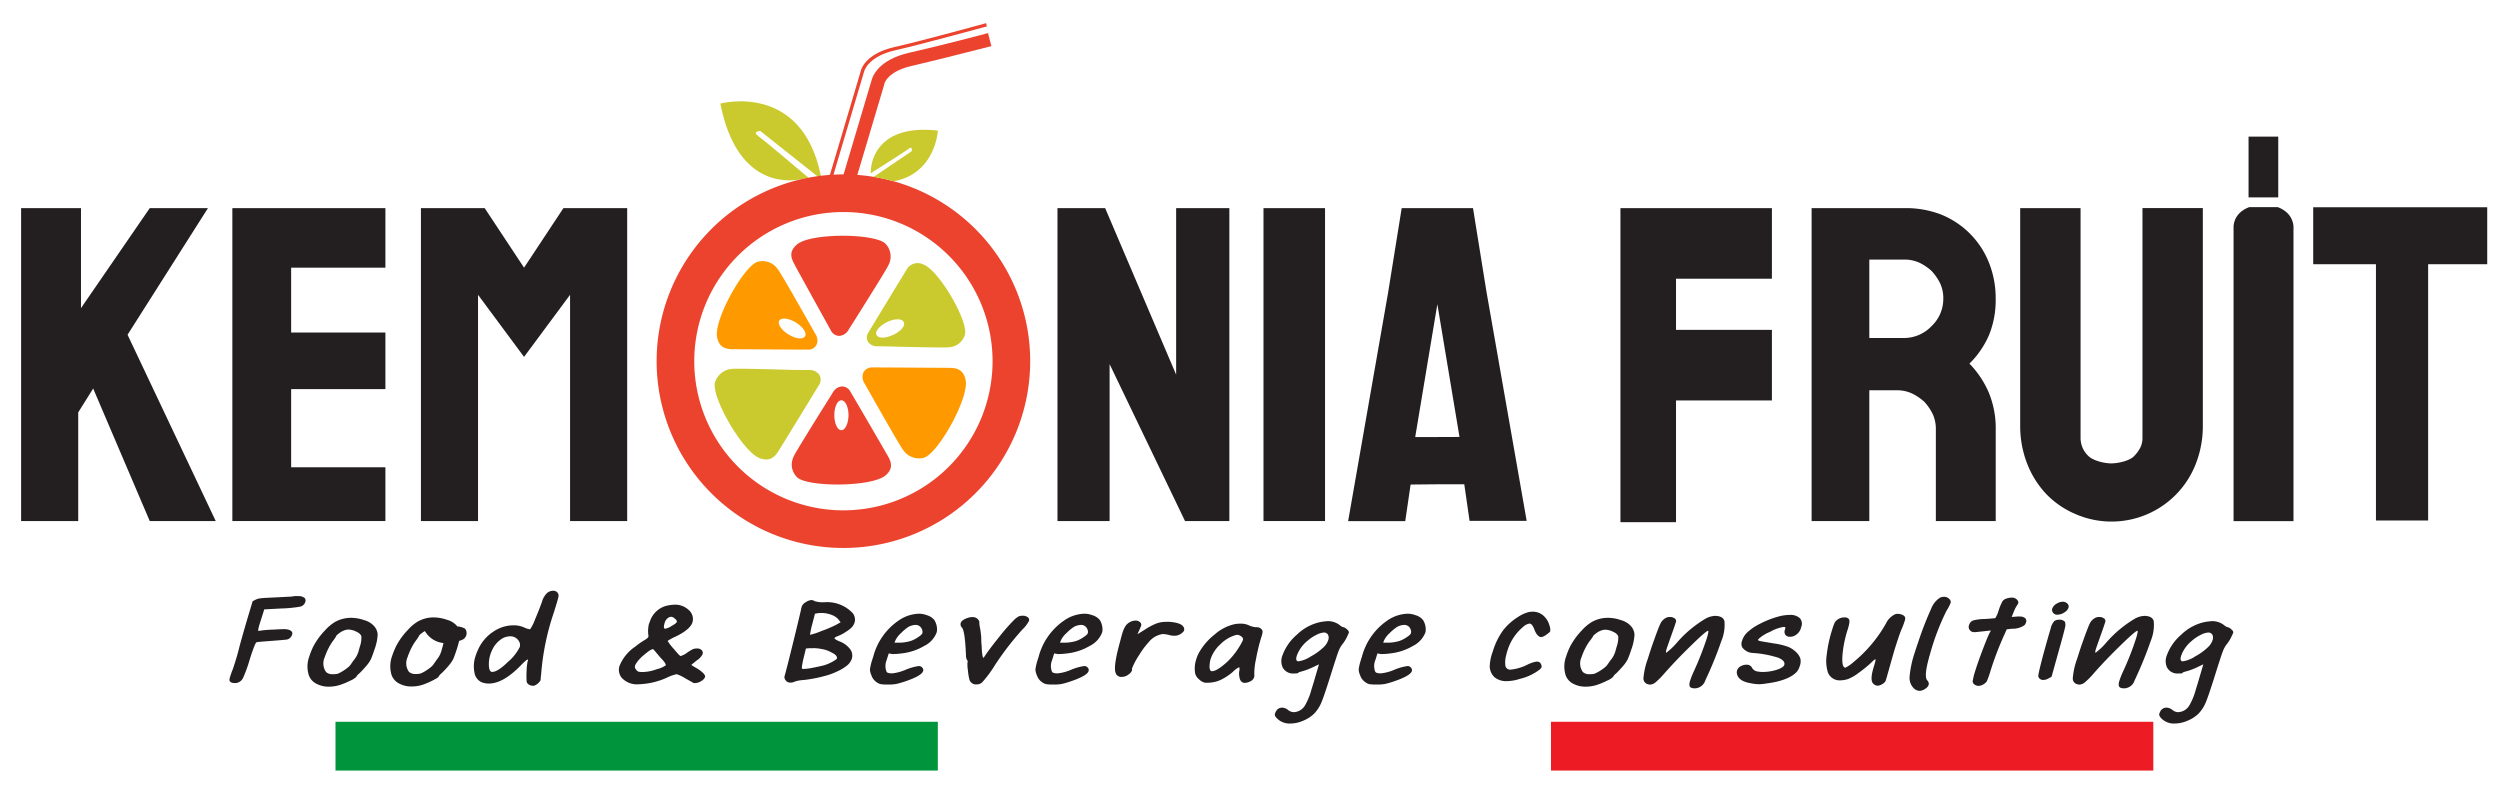
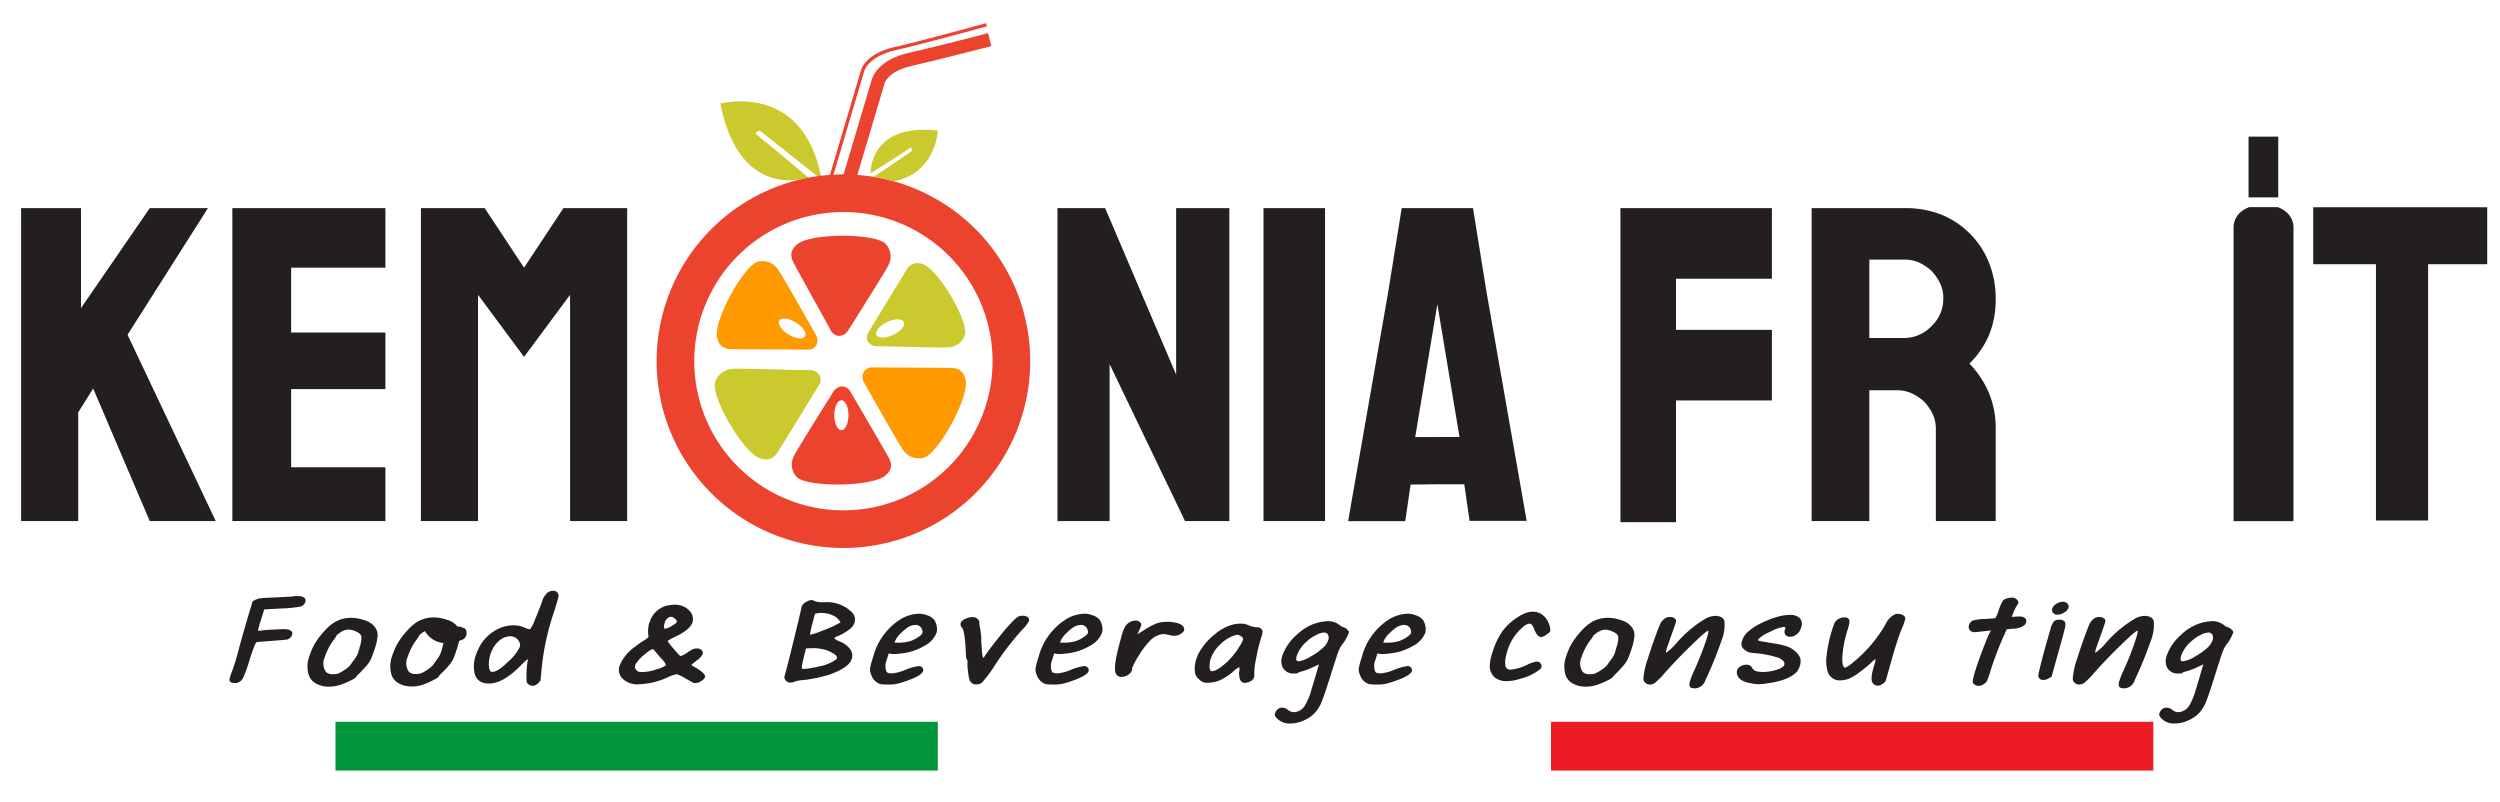
<svg xmlns="http://www.w3.org/2000/svg" id="Layer_1" data-name="Layer 1" viewBox="0 0 506.87 162.62">
  <title>LogoVettorialeKemoniFruit-soluzione</title>
  <path d="M162.32,36.36l.76-.17.06,0,.11,0,.28-.06.41-.08s-9-7.6-10.25-8.5.45-1,.45-1l11.62,9.22.44.37.3-.13-.12-.6C162.43,16.56,146.05,21,146.05,21,149.3,37.53,159.38,36.92,162.32,36.36Z" style="fill:#cac92d" />
  <path d="M145,77.42c-1,2.75,5.56,14.3,9.11,15.51,1.88.64,2.85-.12,3.68-1.41.6-.94,5.66-9.2,8.34-13.59a1.94,1.94,0,0,0,0-1.91,2.34,2.34,0,0,0-2-1l-.64,0L160.74,75c-5.22-.16-11.59-.31-12.22-.21A3.89,3.89,0,0,0,145,77.42Z" style="fill:#cac92d" />
  <path d="M179.58,49.47c-1.9-2.17-15.16-2.32-18,.1-1.49,1.28-1.32,2.48-.62,3.81.51,1,5.13,9.34,7.58,13.77a1.91,1.91,0,0,0,1.64.95,2.31,2.31,0,0,0,1.86-1.24l.34-.53,1.44-2.28c2.74-4.36,6.07-9.68,6.3-10.27A3.73,3.73,0,0,0,179.58,49.47Z" style="fill:#ec432e" />
  <path d="M187.22,92.83c2.85-.62,9.35-12.17,8.55-15.83-.43-1.94-1.59-2.38-3.12-2.42-1.11,0-10.8-.07-15.94-.09a2,2,0,0,0-1.65,1,2.35,2.35,0,0,0,.22,2.24l.32.56,1.34,2.38c2.58,4.54,5.74,10.07,6.16,10.55A3.88,3.88,0,0,0,187.22,92.83Z" style="fill:#f90" />
  <path d="M168.85,35.88l-.65-.2,6.33-21.31c0-.11.75-3.46,6.86-4.84,5.88-1.33,18.4-4.8,18.53-4.83l.18.65c-.13,0-12.67,3.5-18.57,4.84-5.63,1.27-6.34,4.31-6.34,4.34Z" style="fill:#ec432e" />
  <path d="M173.1,37.9l-2.59-.77,6.2-20.85c.17-.69,1.3-4.15,7.61-5.58,5.87-1.33,15.93-3.94,16-4L201,9.35c-.1,0-10.19,2.64-16.1,4-4.9,1.11-5.56,3.49-5.59,3.59l0,.09Z" style="fill:#ec432e" />
  <path d="M171,35.36a37.87,37.87,0,1,0,37.87,37.87A37.86,37.86,0,0,0,171,35.36Zm0,68.11a30.24,30.24,0,1,1,30.24-30.24A30.24,30.24,0,0,1,171,103.47Z" style="fill:#ec432e" />
  <path d="M184.83,30.67l-7.68,5.19a38.36,38.36,0,0,1,4,.9c8.57-1.56,9-10.28,9-10.28-13.63-1.53-13.58,8.11-13.58,8.11l-.06.56s6.89-4.35,7.74-5S184.83,30.67,184.83,30.67Z" style="fill:#cac92d" />
  <path d="M180.11,92.63c-.52-.94-5.25-9.06-7.77-13.36a1.91,1.91,0,0,0-1.65-.92,2.32,2.32,0,0,0-1.84,1.24l-.33.53-1.41,2.25c-2.69,4.3-5.94,9.55-6.16,10.13a3.6,3.6,0,0,0,.6,4.21c1.94,2.09,15.2,2.08,18-.33C181,95.11,180.83,93.93,180.11,92.63Zm-9.52-5.41c-.79,0-1.43-1.37-1.43-3.06s.64-3,1.43-3,1.44,1.37,1.44,3S171.38,87.22,170.59,87.22Z" style="fill:#ec432e" />
  <path d="M187.1,53.57a2.57,2.57,0,0,0-3.41,1.32c-.56.87-5.23,8.56-7.7,12.64a1.77,1.77,0,0,0,0,1.77,2.17,2.17,0,0,0,1.89.9l.59,0,2.54.06c4.85.13,10.76.25,11.35.15a3.58,3.58,0,0,0,3.26-2.49C196.48,65.38,190.4,54.68,187.1,53.57Zm-6,14.31c-1.52.74-3,.76-3.38.05s.61-1.89,2.13-2.63,3-.75,3.38,0S182.65,67.15,181.13,67.88Z" style="fill:#cac92d" />
  <path d="M165.35,67.77l-.31-.55-1.31-2.31c-2.51-4.43-5.59-9.81-6-10.28a3.76,3.76,0,0,0-4-1.59c-2.77.59-9.11,11.84-8.33,15.41.42,1.88,1.55,2.31,3,2.35,1.09,0,10.52.07,15.53.09a1.86,1.86,0,0,0,1.6-.94A2.28,2.28,0,0,0,165.35,67.77Zm-2.13.43c-.42.67-1.92.5-3.36-.39S157.59,65.66,158,65s1.92-.5,3.35.38S163.63,67.52,163.22,68.2Z" style="fill:#f90" />
  <rect x="68.02" y="146.34" width="122.12" height="9.89" style="fill:#00953c" />
  <rect x="314.46" y="146.34" width="122.12" height="9.89" style="fill:#ed1c24" />
  <polygon points="42.16 42.2 30.36 42.2 16.42 62.47 16.42 42.2 4.28 42.2 4.28 105.64 15.86 105.64 15.86 83.61 18.89 78.77 30.36 105.64 43.74 105.64 25.86 67.87 42.16 42.2" style="fill:#231f20" />
  <polygon points="47.11 105.64 78.14 105.64 78.14 94.74 59.03 94.74 59.03 78.89 78.14 78.89 78.14 67.42 59.03 67.42 59.03 54.27 78.14 54.27 78.14 42.2 47.11 42.2 47.11 105.64" style="fill:#231f20" />
  <polygon points="127.16 105.64 127.16 42.2 114.23 42.2 106.25 54.27 98.27 42.2 85.34 42.2 85.34 105.64 96.92 105.64 96.92 59.77 106.25 72.36 115.58 59.77 115.58 105.64 127.16 105.64" style="fill:#231f20" />
  <polygon points="249.25 42.2 238.46 42.2 238.46 75.96 224.07 42.2 214.4 42.2 214.4 105.64 224.97 105.64 224.97 73.83 240.26 105.64 249.25 105.64 249.25 42.2" style="fill:#231f20" />
  <rect x="256.17" y="42.2" width="12.48" height="63.44" style="fill:#231f20" />
  <path d="M301.38,59.15,298.65,42.2H284.19l-2.78,17.27-8.08,46.19h11.58L286,98.24l6.12-.06,4.76,0,1.07,7.42h11.58ZM290.81,88.61l-3.88,0,4.49-26.94,4.49,26.92Z" style="fill:#231f20" />
  <path d="M379,79.13h5.49a7.17,7.17,0,0,1,3.15.64,10.64,10.64,0,0,1,2.51,1.69,10.29,10.29,0,0,1,1.7,2.49,7.11,7.11,0,0,1,.64,3.13v18.56h12.14V87.08a19,19,0,0,0-1.38-7.42,19.39,19.39,0,0,0-3.95-5.94A18.21,18.21,0,0,0,403.24,68a18.66,18.66,0,0,0,1.38-7.37,19.49,19.49,0,0,0-1.38-7.42,17.43,17.43,0,0,0-9.81-9.76A19.74,19.74,0,0,0,386,42.2H367.3v63.44H379Zm0-26.5h7a7.32,7.32,0,0,1,3.15.63,10.44,10.44,0,0,1,2.5,1.7,10.63,10.63,0,0,1,1.71,2.49,7.08,7.08,0,0,1,.64,3.13,7.59,7.59,0,0,1-2.4,5.56,7.71,7.71,0,0,1-5.6,2.39h-7Z" style="fill:#231f20" />
  <polygon points="339.81 81.19 359.25 81.19 359.25 66.88 339.81 66.88 339.81 56.51 359.25 56.51 359.25 42.2 328.54 42.2 328.54 105.87 339.81 105.87 339.81 81.19" style="fill:#231f20" />
-   <path d="M420.65,104.16A18.32,18.32,0,0,0,445.21,94a21,21,0,0,0,1.41-7.81v-44H434.38V88.81a4.25,4.25,0,0,1-.43,1.93,6.67,6.67,0,0,1-1.17,1.63c-.87,1.06-3.35,1.58-4.72,1.58s-3.73-.52-4.73-1.58a5,5,0,0,1-1.5-3.56V42.2H409.59v44A21,21,0,0,0,411,94a19,19,0,0,0,3.84,6.13A17.86,17.86,0,0,0,420.65,104.16Z" style="fill:#231f20" />
  <polygon points="469 42.02 469 53.57 481.72 53.57 481.72 105.53 492.3 105.53 492.3 53.57 504.28 53.57 504.28 42.02 469 42.02" style="fill:#231f20" />
  <path d="M60.46,120.86h-.12a4,4,0,0,0-1.16.09l-3.45.18c-1.41.06-2.34.11-2.79.16a3.37,3.37,0,0,0-1.09.28l-.63.33-.9,3c-1,3.4-1.59,5.49-1.78,6.25-.28,1.14-.61,2.31-1,3.51-.22.69-.37,1.13-.46,1.33s-.24.65-.39,1.12a2.15,2.15,0,0,0-.17.79c.08.4.44.59,1.1.59a1.69,1.69,0,0,0,.51-.06,1.86,1.86,0,0,0,1.16-1,28.25,28.25,0,0,0,1.32-3.65c.73-2.32,1.2-3.51,1.42-3.57s1.18-.13,3.13-.28,3-.24,3.09-.28a1.47,1.47,0,0,0,1-1.06,1.21,1.21,0,0,0,0-.33c0-.17-.21-.35-.56-.53a3.09,3.09,0,0,0-1.15-.17q-.65,0-2.07.09a22.13,22.13,0,0,0-3,.26H52.4c-.13,0,0-.71.47-2.12l.71-2.24,3.42-.18a27,27,0,0,0,3.91-.38,1.38,1.38,0,0,0,1-1,.71.71,0,0,0-.24-.82A2,2,0,0,0,60.46,120.86Z" style="fill:#231f20" />
  <path d="M73.83,125.73a8.17,8.17,0,0,0-2.7-.47,8.29,8.29,0,0,0-.85.06,6.63,6.63,0,0,0-2.3.75,8.86,8.86,0,0,0-2.07,1.72,14.59,14.59,0,0,0-2.4,3.3,15.44,15.44,0,0,0-.8,2,5.89,5.89,0,0,0-.12,3.74,3.08,3.08,0,0,0,1.49,1.76,5.25,5.25,0,0,0,2.63.63,7.36,7.36,0,0,0,2.31-.38,15.41,15.41,0,0,0,2-.84,3.92,3.92,0,0,0,1.2-.75,2.06,2.06,0,0,1,.59-.68c.35-.32.86-.87,1.54-1.65a6.43,6.43,0,0,0,.83-1.23c.16-.32.41-1,.78-2.1a10.06,10.06,0,0,0,.61-2.92,2.82,2.82,0,0,0-.73-1.74A4.21,4.21,0,0,0,73.83,125.73Zm-.92,5.51c0,.12-.07.27-.12.44a3.45,3.45,0,0,1-.1.39,4.87,4.87,0,0,1-.79,1.56c-.17.21-.35.46-.53.72s-.32.45-.4.56a3.35,3.35,0,0,1-.46.44,9.13,9.13,0,0,1-.85.61,8,8,0,0,1-1.14.62,3.69,3.69,0,0,1-1,.11,1.86,1.86,0,0,1-1.41-.44,3,3,0,0,1-.27-3,7.24,7.24,0,0,1,.25-.68,12.42,12.42,0,0,1,1.31-2.48,8.82,8.82,0,0,0,.77-1.12c0-.12.24-.31.6-.59a3.88,3.88,0,0,1,1-.56,2.39,2.39,0,0,1,.92-.18,3.7,3.7,0,0,1,1.47.39c.64.27,1,.6,1.11,1A5.55,5.55,0,0,1,72.91,131.24Z" style="fill:#231f20" />
  <path d="M112.18,119.77a2.05,2.05,0,0,0-1.18.39,3.87,3.87,0,0,0-1.12,1.88c-.41,1.14-.88,2.32-1.4,3.54a8.33,8.33,0,0,1-1,2h-.07a3.61,3.61,0,0,1-1-.3,5.22,5.22,0,0,0-2.33-.5,7.32,7.32,0,0,0-4.12,1.33,8.41,8.41,0,0,0-3,3.53,10.67,10.67,0,0,0-.52,1.3,6.51,6.51,0,0,0-.25,3.39,2.58,2.58,0,0,0,1.47,2,4.24,4.24,0,0,0,1.43.26c2,0,4.16-1.26,6.59-3.77.71-.73,1.14-1.09,1.29-1.09s.11.13,0,.38a10.76,10.76,0,0,0-.2,1.9,16.05,16.05,0,0,0,0,2.11.86.86,0,0,0,.42.65,1.44,1.44,0,0,0,.84.26.78.78,0,0,0,.24,0,2.14,2.14,0,0,0,.89-.56,2.22,2.22,0,0,0,.45-.58s0-.45.11-1.21a50.53,50.53,0,0,1,2.57-12.5c.53-1.69.83-2.71.91-3.07a1.13,1.13,0,0,0-.07-.82A1.08,1.08,0,0,0,112.18,119.77Zm-6.8,11.41a9.42,9.42,0,0,1-2.38,3c-1.39,1.37-2.46,2.05-3.21,2.05-.38,0-.6-.38-.66-1.15a6.45,6.45,0,0,1,.31-2.44,6.62,6.62,0,0,1,.45-1.07,5.4,5.4,0,0,1,1.59-1.88,3.3,3.3,0,0,1,1.9-.68,2,2,0,0,1,1.92,1.16A1.38,1.38,0,0,1,105.38,131.18Z" style="fill:#231f20" />
  <path d="M141.25,135.48c-.73-.41-1.09-.64-1.07-.7l1.06-.86a3.41,3.41,0,0,0,1.2-1.26.81.81,0,0,0-.17-.84,1.29,1.29,0,0,0-1-.34,2.07,2.07,0,0,0-.79.14,10.45,10.45,0,0,0-1.09.65,4.06,4.06,0,0,1-1.4.74c-.13,0-.6-.5-1.42-1.49a9.4,9.4,0,0,1-1.21-1.58,11.29,11.29,0,0,1,1.69-.91c1.93-.94,3-1.88,3.33-2.8a2.39,2.39,0,0,0-.66-2.48,4,4,0,0,0-3-1.15,8.8,8.8,0,0,0-1.13.12,4.82,4.82,0,0,0-3.83,3.3,1.83,1.83,0,0,1-.1.25c-.05.11-.07.19-.09.22a6.38,6.38,0,0,0-.09,2.48c0,.22-.22.47-.74.77a16.34,16.34,0,0,0-1.93,1.35,8.61,8.61,0,0,0-3.17,3.83,2.54,2.54,0,0,0,.42,2.51,4.19,4.19,0,0,0,3.48,1.3,14.88,14.88,0,0,0,5.85-1.42,7.7,7.7,0,0,1,1.82-.62,8.87,8.87,0,0,1,1.82.89l1.62.91a1.12,1.12,0,0,0,.29,0,2.31,2.31,0,0,0,1.22-.4,1.66,1.66,0,0,0,.81-.87c0-.17-.08-.43-.41-.76A6.68,6.68,0,0,0,141.25,135.48Zm-8.12.21a8.7,8.7,0,0,1-2.74.56,3.73,3.73,0,0,1-.94-.07,1.14,1.14,0,0,1-.49-.43.78.78,0,0,1-.21-.77,1.6,1.6,0,0,1,.15-.35,7.5,7.5,0,0,1,1.69-1.86c.89-.76,1.48-1.15,1.78-1.15.08,0,.25.17.52.51.59.7,1,1.21,1.34,1.53.55.63.8,1,.74,1.24A5.22,5.22,0,0,1,133.13,135.69Zm1.75-8.22c-.32,0-.36-.39-.12-1.18a1.78,1.78,0,0,1,.67-1,1.25,1.25,0,0,1,.64-.24,1.19,1.19,0,0,1,.75.38c.33.24.46.47.39.68s-.4.43-1.05.81A3.49,3.49,0,0,1,134.88,127.47Z" style="fill:#231f20" />
  <path d="M167.21,122.1a5.8,5.8,0,0,1-2.08-.23,1.1,1.1,0,0,0-.62-.21,2.39,2.39,0,0,0-1.15.44,1.69,1.69,0,0,0-.79.83,4.26,4.26,0,0,0-.15.59q-.3,1.41-1.69,7.06t-1.68,6.56a1,1,0,0,0,.24.79,1.14,1.14,0,0,0,1,.47,2,2,0,0,0,.9-.23,7.15,7.15,0,0,1,1.76-.3,27.36,27.36,0,0,0,4.26-.82,12.92,12.92,0,0,0,2.49-.9,9.43,9.43,0,0,0,2-1.19,3,3,0,0,0,1-1.39,2.19,2.19,0,0,0-.37-2A4.87,4.87,0,0,0,170.1,130c-.64-.29-.94-.5-.9-.62s.21-.25.66-.41a7.82,7.82,0,0,0,1.6-.84,6.21,6.21,0,0,0,1.29-1,2.67,2.67,0,0,0,.51-.91,2.08,2.08,0,0,0-.61-2.15A7.14,7.14,0,0,0,167.21,122.1Zm2.47,11.15a.42.42,0,0,1,0,.26c0,.1-.3.3-.79.59a8.9,8.9,0,0,1-1.75.77c-.58.15-1.33.32-2.26.5a13,13,0,0,1-1.87.26c-.26,0-.4,0-.43-.15a2.53,2.53,0,0,1,.09-.82c.08-.51.24-1.2.46-2.06l.27-1.12.74-.06a5.58,5.58,0,0,0,.64,0,4.69,4.69,0,0,1,.52,0,9.3,9.3,0,0,1,1.34.18,5.63,5.63,0,0,1,2,.72C169.25,132.59,169.6,132.93,169.68,133.25Zm-.26-6.52a24.56,24.56,0,0,1-2.79,1.18,14.74,14.74,0,0,1-2.4.8h0a16.19,16.19,0,0,1,.46-2.19l.54-2.09.48-.09a4.7,4.7,0,0,1,.67-.06,5.72,5.72,0,0,1,2.52.51,3.17,3.17,0,0,1,1.16.88l.37.5Z" style="fill:#231f20" />
  <path d="M187.92,124.73a4.56,4.56,0,0,0-1.65-.3,7.54,7.54,0,0,0-4,1.33,12.78,12.78,0,0,0-5.23,7.4l-.23.7a11.65,11.65,0,0,0-.43,1.86,3,3,0,0,0,.28,1.15,2.76,2.76,0,0,0,1.06,1.44,2.26,2.26,0,0,0,.84.4,9,9,0,0,0,1.47.08,9.09,9.09,0,0,0,1.65-.11,17.49,17.49,0,0,0,1.88-.54c2.2-.75,3.39-1.44,3.59-2.06a.69.69,0,0,0-.18-.74.87.87,0,0,0-.7-.3,10.91,10.91,0,0,0-2.7.77,9.23,9.23,0,0,1-2.64.71h-.3a1.91,1.91,0,0,1-.74-.17c-.11-.06-.2-.26-.28-.57a3.23,3.23,0,0,1,.17-2l.41-1.3.68.12a2,2,0,0,0,.44,0,12.47,12.47,0,0,0,1.47-.12,11.47,11.47,0,0,0,4.59-1.51,5.07,5.07,0,0,0,2.5-2.65,2.11,2.11,0,0,0,.11-.82,3.62,3.62,0,0,0-.55-1.8A3.07,3.07,0,0,0,187.92,124.73Zm-.92,3.65q-.09.3-.81.78a6.7,6.7,0,0,1-1.5.78,8.53,8.53,0,0,1-2.11.36l-1.22,0,.2-.5a4.57,4.57,0,0,1,1.11-1.43,8.76,8.76,0,0,1,1.55-1.29,3.39,3.39,0,0,1,1.37-.38,1.38,1.38,0,0,1,.83.24,1.31,1.31,0,0,1,.5.65A1.1,1.1,0,0,1,187,128.38Z" style="fill:#231f20" />
  <path d="M207.3,124.84a2.57,2.57,0,0,0-.67.09,4.08,4.08,0,0,0-.92.65,38.31,38.31,0,0,0-3.09,3.51c-1.41,1.75-2.44,3.12-3.09,4.13-.08.09-.14.14-.19.14s-.25-.65-.29-2c0-.36-.07-.78-.09-1.28s0-1-.07-1.39a10.53,10.53,0,0,0-.18-1.31,6.31,6.31,0,0,1-.16-1.3c0-.12-.07-.31-.34-.59a1.49,1.49,0,0,0-1.05-.38,3.22,3.22,0,0,0-1.08.21c-.75.27-1.18.6-1.3,1a.94.94,0,0,0,.27.94q.6.7.8,5.63a1.75,1.75,0,0,0,.23.94.47.47,0,0,1,.07.51,7.58,7.58,0,0,0,.1,1.62,11.12,11.12,0,0,0,.31,1.88,1.4,1.4,0,0,0,1.49.92,1.58,1.58,0,0,0,1.06-.39,24.1,24.1,0,0,0,2.64-3.56,58.57,58.57,0,0,1,5.53-7.17,6.68,6.68,0,0,0,1.34-1.74.66.66,0,0,0-.25-.76A1.59,1.59,0,0,0,207.3,124.84Z" style="fill:#231f20" />
  <path d="M221.47,124.73a4.56,4.56,0,0,0-1.65-.3,7.54,7.54,0,0,0-4,1.33,12.84,12.84,0,0,0-5.24,7.4l-.22.7a10.57,10.57,0,0,0-.43,1.86,3,3,0,0,0,.28,1.15,2.76,2.76,0,0,0,1.06,1.44,2.26,2.26,0,0,0,.84.4,9,9,0,0,0,1.47.08,9.17,9.17,0,0,0,1.65-.11,17.52,17.52,0,0,0,1.87-.54c2.2-.75,3.4-1.44,3.6-2.06a.7.7,0,0,0-.18-.74.87.87,0,0,0-.71-.3,11,11,0,0,0-2.69.77,9.23,9.23,0,0,1-2.64.71h-.3a2,2,0,0,1-.75-.17,1,1,0,0,1-.27-.57,3.15,3.15,0,0,1,.17-2l.4-1.3.69.12a1.9,1.9,0,0,0,.44,0,12.47,12.47,0,0,0,1.47-.12,11.47,11.47,0,0,0,4.59-1.51,5.11,5.11,0,0,0,2.5-2.65,2.11,2.11,0,0,0,.11-.82,3.72,3.72,0,0,0-.55-1.8A3.07,3.07,0,0,0,221.47,124.73Zm-.92,3.65c-.06.2-.34.46-.82.78a6.43,6.43,0,0,1-1.49.78,8.53,8.53,0,0,1-2.11.36l-1.22,0,.2-.5a4.57,4.57,0,0,1,1.11-1.43,8.76,8.76,0,0,1,1.55-1.29,3.35,3.35,0,0,1,1.37-.38,1.4,1.4,0,0,1,.83.24,1.37,1.37,0,0,1,.5.65A1.16,1.16,0,0,1,220.55,128.38Z" style="fill:#231f20" />
  <path d="M237.17,126.08a6.37,6.37,0,0,0-.71,0,5.58,5.58,0,0,0-2,.33,12.76,12.76,0,0,0-2.24,1.18l-1.6,1,.44-1c.19-.44.29-.67.3-.71a.68.68,0,0,0-.2-.71,1.25,1.25,0,0,0-.94-.35,2.58,2.58,0,0,0-1.21.35,2.55,2.55,0,0,0-.83.77,6.41,6.41,0,0,0-.66,1.56q-.11.36-.51,1.89c-.86,3.14-1.14,5.15-.83,6a1.18,1.18,0,0,0,1.24.85,2.22,2.22,0,0,0,1.36-.47,1.85,1.85,0,0,0,.68-.73,1,1,0,0,0,.06-.3s0-.05,0-.1a.51.51,0,0,1,0-.13,13.84,13.84,0,0,1,1.42-2.67,16.94,16.94,0,0,1,1.95-2.64,4.51,4.51,0,0,1,2.86-1.65,6.07,6.07,0,0,1,1.44.24,4.1,4.1,0,0,0,.94.11,2.36,2.36,0,0,0,1.66-.7.77.77,0,0,0,.27-.86C239.85,126.62,238.87,126.22,237.17,126.08Z" style="fill:#231f20" />
  <path d="M254.74,127.17a3.75,3.75,0,0,1-1.51-.38,4,4,0,0,0-1.7-.35,7.61,7.61,0,0,0-1.24.11,9.2,9.2,0,0,0-4,2.07,12.59,12.59,0,0,0-3.25,3.8,7.31,7.31,0,0,0-.48,1.18,5.88,5.88,0,0,0-.23,3,2.29,2.29,0,0,0,.81,1.16,2.36,2.36,0,0,0,1.19.66h.49a6.37,6.37,0,0,0,2.54-.51,11.45,11.45,0,0,0,2.61-1.7,4.21,4.21,0,0,1,1.23-.91c.13,0,.15.25.06.77a3.52,3.52,0,0,0,.09,1.47,1.17,1.17,0,0,0,.59.82,1,1,0,0,0,.42.09,2.45,2.45,0,0,0,1.16-.32,1.38,1.38,0,0,0,.74-.8.71.71,0,0,0,.05-.38,13.33,13.33,0,0,1,.34-3.3,37.77,37.77,0,0,1,1.1-4.54,3.82,3.82,0,0,0,.24-1.06.76.76,0,0,0-.24-.5A1.25,1.25,0,0,0,254.74,127.17Zm-2.74,2.6a8.55,8.55,0,0,1-.73,1.35,14.78,14.78,0,0,1-2.59,3.19c-1.32,1.17-2.3,1.77-2.93,1.77a.36.36,0,0,1-.36-.18,1.66,1.66,0,0,1-.14-1,4.88,4.88,0,0,1,.22-1.34,7.05,7.05,0,0,1,1.87-2.85,7.31,7.31,0,0,1,2.85-1.84,2.84,2.84,0,0,1,.69-.17,1.54,1.54,0,0,1,.58.2C251.92,129.16,252.1,129.43,252,129.77Z" style="fill:#231f20" />
  <path d="M273.08,127.59a1.39,1.39,0,0,0-.7-.42,1.82,1.82,0,0,1-.77-.44,3.93,3.93,0,0,0-2.32-.8,11.57,11.57,0,0,0-1.69.21,9.76,9.76,0,0,0-4.67,2.55,10,10,0,0,0-2.93,4.23,3.08,3.08,0,0,0,.07,2.42,2.36,2.36,0,0,0,2.23,1.21q.87,0,.9-.12c0-.08.36-.21,1-.38a13.86,13.86,0,0,0,2.11-.83l1.11-.53-1.12,3.8-.41,1.33a13.12,13.12,0,0,1-1.31,3.21,2.78,2.78,0,0,1-2.21,1.36,1.86,1.86,0,0,1-1.22-.45,2,2,0,0,0-1.21-.47,1.39,1.39,0,0,0-1.3.89,3.05,3.05,0,0,0-.15.35c-.07.24,0,.53.37.89a3.56,3.56,0,0,0,2.83,1.09,6.57,6.57,0,0,0,2.58-.59,6.79,6.79,0,0,0,2.21-1.45,7.4,7.4,0,0,0,1.39-2.13q.54-1.23,1.87-5.47c.85-2.69,1.38-4.34,1.61-4.92a5.45,5.45,0,0,1,.77-1.45,7.58,7.58,0,0,0,1.08-1.77c.17-.35.25-.55.27-.59C273.53,128.09,273.4,127.84,273.08,127.59Zm-3.78,2.18a3.39,3.39,0,0,1-.9,1.41,11.85,11.85,0,0,1-2.62,1.9,6.29,6.29,0,0,1-2.49,1c-.48,0-.6-.37-.37-1.12a6.85,6.85,0,0,1,2.13-3,7.8,7.8,0,0,1,1.75-1.19,3.94,3.94,0,0,1,1.55-.52.93.93,0,0,1,.91.45A1.39,1.39,0,0,1,269.3,129.77Z" style="fill:#231f20" />
  <path d="M287,124.73a4.56,4.56,0,0,0-1.65-.3,7.6,7.6,0,0,0-4,1.33,12.87,12.87,0,0,0-5.23,7.4l-.22.7a10.57,10.57,0,0,0-.43,1.86,3,3,0,0,0,.28,1.15,2.7,2.7,0,0,0,1.06,1.44,2.26,2.26,0,0,0,.84.4,8.73,8.73,0,0,0,1.46.08,9.22,9.22,0,0,0,1.66-.11,17.52,17.52,0,0,0,1.87-.54c2.2-.75,3.4-1.44,3.6-2.06a.71.71,0,0,0-.19-.74.85.85,0,0,0-.7-.3,11,11,0,0,0-2.69.77,9.23,9.23,0,0,1-2.64.71h-.31a2,2,0,0,1-.74-.17,1,1,0,0,1-.27-.57,3.15,3.15,0,0,1,.17-2l.4-1.3.68.12a2.07,2.07,0,0,0,.45,0,12.47,12.47,0,0,0,1.47-.12,11.47,11.47,0,0,0,4.59-1.51,5.15,5.15,0,0,0,2.5-2.65,2.08,2.08,0,0,0,.1-.82,3.52,3.52,0,0,0-.55-1.8A3,3,0,0,0,287,124.73Zm-.93,3.65q-.09.3-.81.78a6.64,6.64,0,0,1-1.49.78,8.53,8.53,0,0,1-2.11.36l-1.22,0,.19-.5a4.9,4.9,0,0,1,1.11-1.43,9.14,9.14,0,0,1,1.56-1.29,3.35,3.35,0,0,1,1.37-.38,1.42,1.42,0,0,1,.83.24,1.29,1.29,0,0,1,.49.65A1,1,0,0,1,286.05,128.38Z" style="fill:#231f20" />
  <path d="M312.83,124.74a3.22,3.22,0,0,0-2.09-.72,3.69,3.69,0,0,0-.95.12,7,7,0,0,0-2,.94,11.48,11.48,0,0,0-3.15,2.87,14.41,14.41,0,0,0-2,4.2,9.14,9.14,0,0,0-.6,3,3.08,3.08,0,0,0,1,2.18,3.72,3.72,0,0,0,2.46.77,9,9,0,0,0,2.68-.47,10.55,10.55,0,0,0,4-1.89,1.49,1.49,0,0,0,.37-.47.91.91,0,0,0-.07-.5.84.84,0,0,0-.71-.62,1.12,1.12,0,0,0-.29,0,6.36,6.36,0,0,0-1.82.62,9.68,9.68,0,0,1-3.42,1,1,1,0,0,1-1-.66,5,5,0,0,1,.14-2.26,7,7,0,0,1,.21-.79,10,10,0,0,1,3.12-4.87,2.66,2.66,0,0,1,1.37-.76c.38,0,.71.39,1,1.18q.6,1.56,1.44,1.56a2.42,2.42,0,0,0,1-.49c.48-.32.74-.56.79-.72a2.7,2.7,0,0,0-.18-1.21A4,4,0,0,0,312.83,124.74Z" style="fill:#231f20" />
  <path d="M328.65,125.73a8.17,8.17,0,0,0-2.7-.47,8.29,8.29,0,0,0-.85.06,6.63,6.63,0,0,0-2.3.75,8.86,8.86,0,0,0-2.07,1.72,14.59,14.59,0,0,0-2.4,3.3,15.44,15.44,0,0,0-.8,2,5.89,5.89,0,0,0-.12,3.74,3.08,3.08,0,0,0,1.49,1.76,5.28,5.28,0,0,0,2.63.63,7.36,7.36,0,0,0,2.31-.38,15.41,15.41,0,0,0,2-.84,3.92,3.92,0,0,0,1.2-.75,2.06,2.06,0,0,1,.59-.68c.35-.32.86-.87,1.54-1.65a6.43,6.43,0,0,0,.83-1.23,20.22,20.22,0,0,0,.78-2.1,10.06,10.06,0,0,0,.61-2.92,2.82,2.82,0,0,0-.73-1.74A4.21,4.21,0,0,0,328.65,125.73Zm-.92,5.51c0,.12-.07.27-.12.44a3.45,3.45,0,0,1-.1.39,4.87,4.87,0,0,1-.79,1.56c-.17.21-.35.46-.53.72s-.32.45-.4.56a3.35,3.35,0,0,1-.46.44,9.43,9.43,0,0,1-2,1.23,3.69,3.69,0,0,1-1,.11,1.86,1.86,0,0,1-1.41-.44,3,3,0,0,1-.27-3,7.24,7.24,0,0,1,.25-.68,12.42,12.42,0,0,1,1.31-2.48A8.82,8.82,0,0,0,323,129c0-.12.24-.31.6-.59a3.88,3.88,0,0,1,1-.56,2.39,2.39,0,0,1,.92-.18,3.7,3.7,0,0,1,1.47.39c.64.27,1,.6,1.11,1A5.55,5.55,0,0,1,327.73,131.24Z" style="fill:#231f20" />
  <path d="M347.72,124.87a4.31,4.31,0,0,0-1.92.56,23.53,23.53,0,0,0-5.84,4.9,13.5,13.5,0,0,1-2.11,2c-.13,0-.1-.27.07-.82.05-.18.29-.84.69-2q.9-2.5,1.2-3.45a.65.65,0,0,0-.29-.69,1.57,1.57,0,0,0-.95-.28,1.69,1.69,0,0,0-.86.21,2.55,2.55,0,0,0-1.1,1.22c-.29.58-.81,2-1.58,4.17-.26.75-.58,1.72-.95,2.92a14.91,14.91,0,0,0-.87,3.83,1.18,1.18,0,0,0,.85,1.27,1.43,1.43,0,0,0,.5.09,1.9,1.9,0,0,0,1.14-.49,17,17,0,0,0,1.78-1.81q2.4-2.72,5.42-5.66t3.4-2.95c.15,0,.06.54-.28,1.62a64.21,64.21,0,0,1-2.61,6.63,16.08,16.08,0,0,0-.73,1.83c-.19.61-.21,1-.05,1.25s.51.34,1.06.34a2.29,2.29,0,0,0,2.06-1.62,78.25,78.25,0,0,0,3.26-8,8.46,8.46,0,0,0,.62-4C349.44,125.25,348.8,124.87,347.72,124.87Z" style="fill:#231f20" />
  <path d="M362.82,124.67a9.07,9.07,0,0,0-2.31.35,18.88,18.88,0,0,0-3.7,1.46,10.67,10.67,0,0,0-2.6,1.78,3.93,3.93,0,0,0-1,1.62,1.72,1.72,0,0,0,0,1.33,2.8,2.8,0,0,0,2.2,1.18,21.23,21.23,0,0,1,5.24,1c.9.42,1.27.89,1.11,1.42-.12.37-.65.7-1.58,1a9.38,9.38,0,0,1-2.8.43,5.12,5.12,0,0,1-1-.09,1.55,1.55,0,0,1-1.11-.67,1.18,1.18,0,0,0-1.21-.71,2.33,2.33,0,0,0-1.16.32,1.45,1.45,0,0,0-.71.83,1.48,1.48,0,0,0-.06.41c.07,1.16,1,1.9,2.9,2.21a8.71,8.71,0,0,0,1.49.18c.25,0,.8,0,1.63-.15q4.38-.56,6.09-2.3a3.11,3.11,0,0,0,.65-1.21,2.68,2.68,0,0,0,.12-1.59,3.47,3.47,0,0,0-.91-1.31,5.19,5.19,0,0,0-1.51-1,14.42,14.42,0,0,0-2.95-.71c-1.55-.25-2.49-.41-2.79-.48s-.44-.15-.41-.25l.05-.06a.14.14,0,0,0,0-.06,7.53,7.53,0,0,1,2.38-1.49,8.15,8.15,0,0,1,2.74-1c.2,0,.32,0,.35.11a.93.93,0,0,1-.08.48,1.07,1.07,0,0,0,.1,1,1.05,1.05,0,0,0,.93.4,2,2,0,0,0,.55-.06,2.51,2.51,0,0,0,1.73-1.92,1.68,1.68,0,0,0-.3-1.81A2.86,2.86,0,0,0,362.82,124.67Z" style="fill:#231f20" />
  <path d="M385.81,124.71a2.23,2.23,0,0,0-1.05-.25,1.52,1.52,0,0,0-.48.06,3.86,3.86,0,0,0-1.92,1.92,27.76,27.76,0,0,1-6.62,7.84,7.28,7.28,0,0,1-1.59,1.09c-.5,0-.7-.81-.6-2.42a23.09,23.09,0,0,1,1.09-5.39c.33-1.07.42-1.72.24-2a1,1,0,0,0-.93-.38,2.3,2.3,0,0,0-1.39.44,2.25,2.25,0,0,0-.57.6,10,10,0,0,0-.5,1.38,26.47,26.47,0,0,0-1.13,5.2,7.81,7.81,0,0,0,.24,3.52,2.55,2.55,0,0,0,2.55,1.62,5.32,5.32,0,0,0,1.52-.26,9.07,9.07,0,0,0,2.17-1.26,25,25,0,0,0,2.54-2.07c.47-.46.75-.68.85-.68s0,.48-.3,1.44q-.9,2.87-.09,3.54a1.34,1.34,0,0,0,.82.38,2,2,0,0,0,1-.35,1.46,1.46,0,0,0,.67-.68c.1-.33.36-1.23.77-2.7s.75-2.63,1-3.52c.66-2.1,1.13-3.49,1.42-4.16a15.47,15.47,0,0,0,.65-1.71,1.93,1.93,0,0,0,.12-.61A.84.84,0,0,0,385.81,124.71Z" style="fill:#231f20" />
-   <path d="M394.14,121a2.32,2.32,0,0,0-.76.15,4.55,4.55,0,0,0-1.83,2.25,66.79,66.79,0,0,0-2.64,6.8c-.19.53-.44,1.27-.73,2.21a20.48,20.48,0,0,0-1,4.63,3,3,0,0,0,.7,2.36,1.84,1.84,0,0,0,1.29.67,2.17,2.17,0,0,0,1.2-.44,1.59,1.59,0,0,0,.65-.74.92.92,0,0,0-.27-.94c-.47-.51-.36-2,.35-4.6,0-.12.09-.31.16-.57s.13-.48.18-.64a48.56,48.56,0,0,1,3.21-8.31,9.82,9.82,0,0,0,.84-1.59.79.79,0,0,0-.28-.8A1.39,1.39,0,0,0,394.14,121Z" style="fill:#231f20" />
  <path d="M409.64,125a6,6,0,0,0-.65,0l-1.13.09.36-.89a7.4,7.4,0,0,1,.71-1.44,2.62,2.62,0,0,0,.27-.47.63.63,0,0,0-.08-.47,1.35,1.35,0,0,0-1.27-.65,3.27,3.27,0,0,0-1.09.2,1.47,1.47,0,0,0-.77.55,11.7,11.7,0,0,0-.77,1.84,6.16,6.16,0,0,1-.68,1.57c-.06,0-.76.09-2.1.17a9.5,9.5,0,0,0-2.44.31,1.38,1.38,0,0,0-.78.93,1,1,0,0,0,.2,1.06,1,1,0,0,0,.75.36,2.46,2.46,0,0,0,.43,0l1.95-.21,1.1-.12-.28.53c-.26.49-.71,1.6-1.37,3.33s-1.15,3.13-1.48,4.19l-.2.62a16.51,16.51,0,0,0-.37,1.65.74.74,0,0,0,.28.56,1.4,1.4,0,0,0,.91.35,2,2,0,0,0,1.1-.38,1.69,1.69,0,0,0,.62-.63,17.44,17.44,0,0,0,.7-2,65.74,65.74,0,0,1,2.91-7.58l.39-.88,1.13-.12a4.08,4.08,0,0,0,2.5-.74,1.94,1.94,0,0,0,.28-.53.76.76,0,0,0-.24-.91A1.47,1.47,0,0,0,409.64,125Z" style="fill:#231f20" />
  <path d="M417.52,125.64a1.68,1.68,0,0,0-1,.27,3.34,3.34,0,0,0-.77,1.59c-.22.7-.6,2.05-1.15,4q-1.47,5.39-1.33,5.69a1,1,0,0,0,1,.67,2.19,2.19,0,0,0,1.08-.32l.6-.33,1.5-5.39c.68-2.4,1.08-3.91,1.21-4.52a2,2,0,0,0,0-1.23A1.41,1.41,0,0,0,417.52,125.64Z" style="fill:#231f20" />
  <path d="M418.18,122a2.38,2.38,0,0,0-1.13.35,2,2,0,0,0-.95,1,.85.85,0,0,0,0,.59,1,1,0,0,0,1.11.68,2.49,2.49,0,0,0,1.4-.5,1.75,1.75,0,0,0,.77-.89.79.79,0,0,0-.22-.85A1.28,1.28,0,0,0,418.18,122Z" style="fill:#231f20" />
  <path d="M434.76,124.87a4.28,4.28,0,0,0-1.91.56,23.53,23.53,0,0,0-5.85,4.9,13,13,0,0,1-2.11,2c-.13,0-.1-.27.07-.82.06-.18.29-.84.7-2,.6-1.67,1-2.82,1.19-3.45a.63.63,0,0,0-.29-.69,1.55,1.55,0,0,0-.95-.28,1.69,1.69,0,0,0-.86.21,2.55,2.55,0,0,0-1.1,1.22c-.28.58-.81,2-1.58,4.17-.26.75-.57,1.72-.95,2.92a14.75,14.75,0,0,0-.86,3.83,1.17,1.17,0,0,0,.85,1.27,1.35,1.35,0,0,0,.5.09,1.88,1.88,0,0,0,1.13-.49,16.07,16.07,0,0,0,1.78-1.81q2.4-2.72,5.42-5.66t3.4-2.95c.15,0,.06.54-.28,1.62a59.94,59.94,0,0,1-2.61,6.63,16.08,16.08,0,0,0-.73,1.83c-.19.61-.21,1-.05,1.25s.51.34,1.06.34a2.28,2.28,0,0,0,2.06-1.62,78.9,78.9,0,0,0,3.27-8,8.55,8.55,0,0,0,.61-4C436.48,125.25,435.84,124.87,434.76,124.87Z" style="fill:#231f20" />
  <path d="M452.38,127.59a1.39,1.39,0,0,0-.7-.42,1.82,1.82,0,0,1-.77-.44,3.93,3.93,0,0,0-2.32-.8,11.57,11.57,0,0,0-1.69.21,9.71,9.71,0,0,0-4.67,2.55,10,10,0,0,0-2.93,4.23,3.08,3.08,0,0,0,.07,2.42,2.36,2.36,0,0,0,2.23,1.21c.57,0,.88,0,.9-.12s.36-.21,1-.38a13.86,13.86,0,0,0,2.11-.83l1.11-.53-1.12,3.8-.41,1.33a13.12,13.12,0,0,1-1.31,3.21,2.78,2.78,0,0,1-2.21,1.36,1.86,1.86,0,0,1-1.22-.45,2,2,0,0,0-1.21-.47,1.39,1.39,0,0,0-1.3.89,3.05,3.05,0,0,0-.15.35c-.07.24.05.53.37.89a3.56,3.56,0,0,0,2.83,1.09,6.57,6.57,0,0,0,2.58-.59,6.79,6.79,0,0,0,2.21-1.45,7.4,7.4,0,0,0,1.39-2.13q.54-1.23,1.87-5.47c.85-2.69,1.38-4.34,1.61-4.92a5.45,5.45,0,0,1,.77-1.45,7.58,7.58,0,0,0,1.08-1.77c.17-.35.25-.55.27-.59C452.83,128.09,452.71,127.84,452.38,127.59Zm-3.78,2.18a3.39,3.39,0,0,1-.9,1.41,11.85,11.85,0,0,1-2.62,1.9,6.29,6.29,0,0,1-2.49,1c-.48,0-.6-.37-.37-1.12a6.85,6.85,0,0,1,2.13-3,7.8,7.8,0,0,1,1.75-1.19,4,4,0,0,1,1.54-.52.94.94,0,0,1,.92.45A1.39,1.39,0,0,1,448.6,129.77Z" style="fill:#231f20" />
  <path d="M92.7,127l-.12-.17a4.17,4.17,0,0,0-2-1.18,8.17,8.17,0,0,0-2.7-.47,7.6,7.6,0,0,0-.84.05,6.79,6.79,0,0,0-2.29.76,8.47,8.47,0,0,0-2.06,1.73,14,14,0,0,0-2.39,3.31,17.4,17.4,0,0,0-.81,2,6.1,6.1,0,0,0-.12,3.76,3.12,3.12,0,0,0,1.49,1.76,5.24,5.24,0,0,0,2.62.63,7.08,7.08,0,0,0,2.31-.38,16,16,0,0,0,1.94-.84c.76-.39,1.15-.64,1.19-.76a2.17,2.17,0,0,1,.59-.68,17.76,17.76,0,0,0,1.53-1.65,6.41,6.41,0,0,0,.84-1.23c.15-.33.41-1,.77-2.12.19-.6.33-1.12.43-1.57l.42-.15a1.49,1.49,0,0,0,.8-2.34A3.87,3.87,0,0,0,92.7,127Zm-3,4.18c0,.12-.07.26-.11.44s-.08.31-.11.39a4.77,4.77,0,0,1-.79,1.56c-.17.22-.34.46-.52.73l-.4.56a3.35,3.35,0,0,1-.46.44,9.13,9.13,0,0,1-.85.61,6.28,6.28,0,0,1-1.14.62,3.17,3.17,0,0,1-1,.12,1.92,1.92,0,0,1-1.41-.44,3,3,0,0,1-.26-3,4.42,4.42,0,0,1,.25-.68,11.69,11.69,0,0,1,1.3-2.48,11,11,0,0,0,.77-1.13c0-.12.23-.31.59-.59a5.68,5.68,0,0,1,.59-.38,4.94,4.94,0,0,0,3.76,2.43C89.86,130.64,89.79,130.91,89.71,131.21Z" style="fill:#231f20" />
  <path d="M461.84,42H456c-3.39,1.29-3.15,4.14-3.15,4.14v59.52H465V46.16S465.23,43.31,461.84,42Z" style="fill:#231f20" />
  <rect x="455.89" y="27.7" width="6.02" height="12.32" style="fill:#231f20" />
</svg>